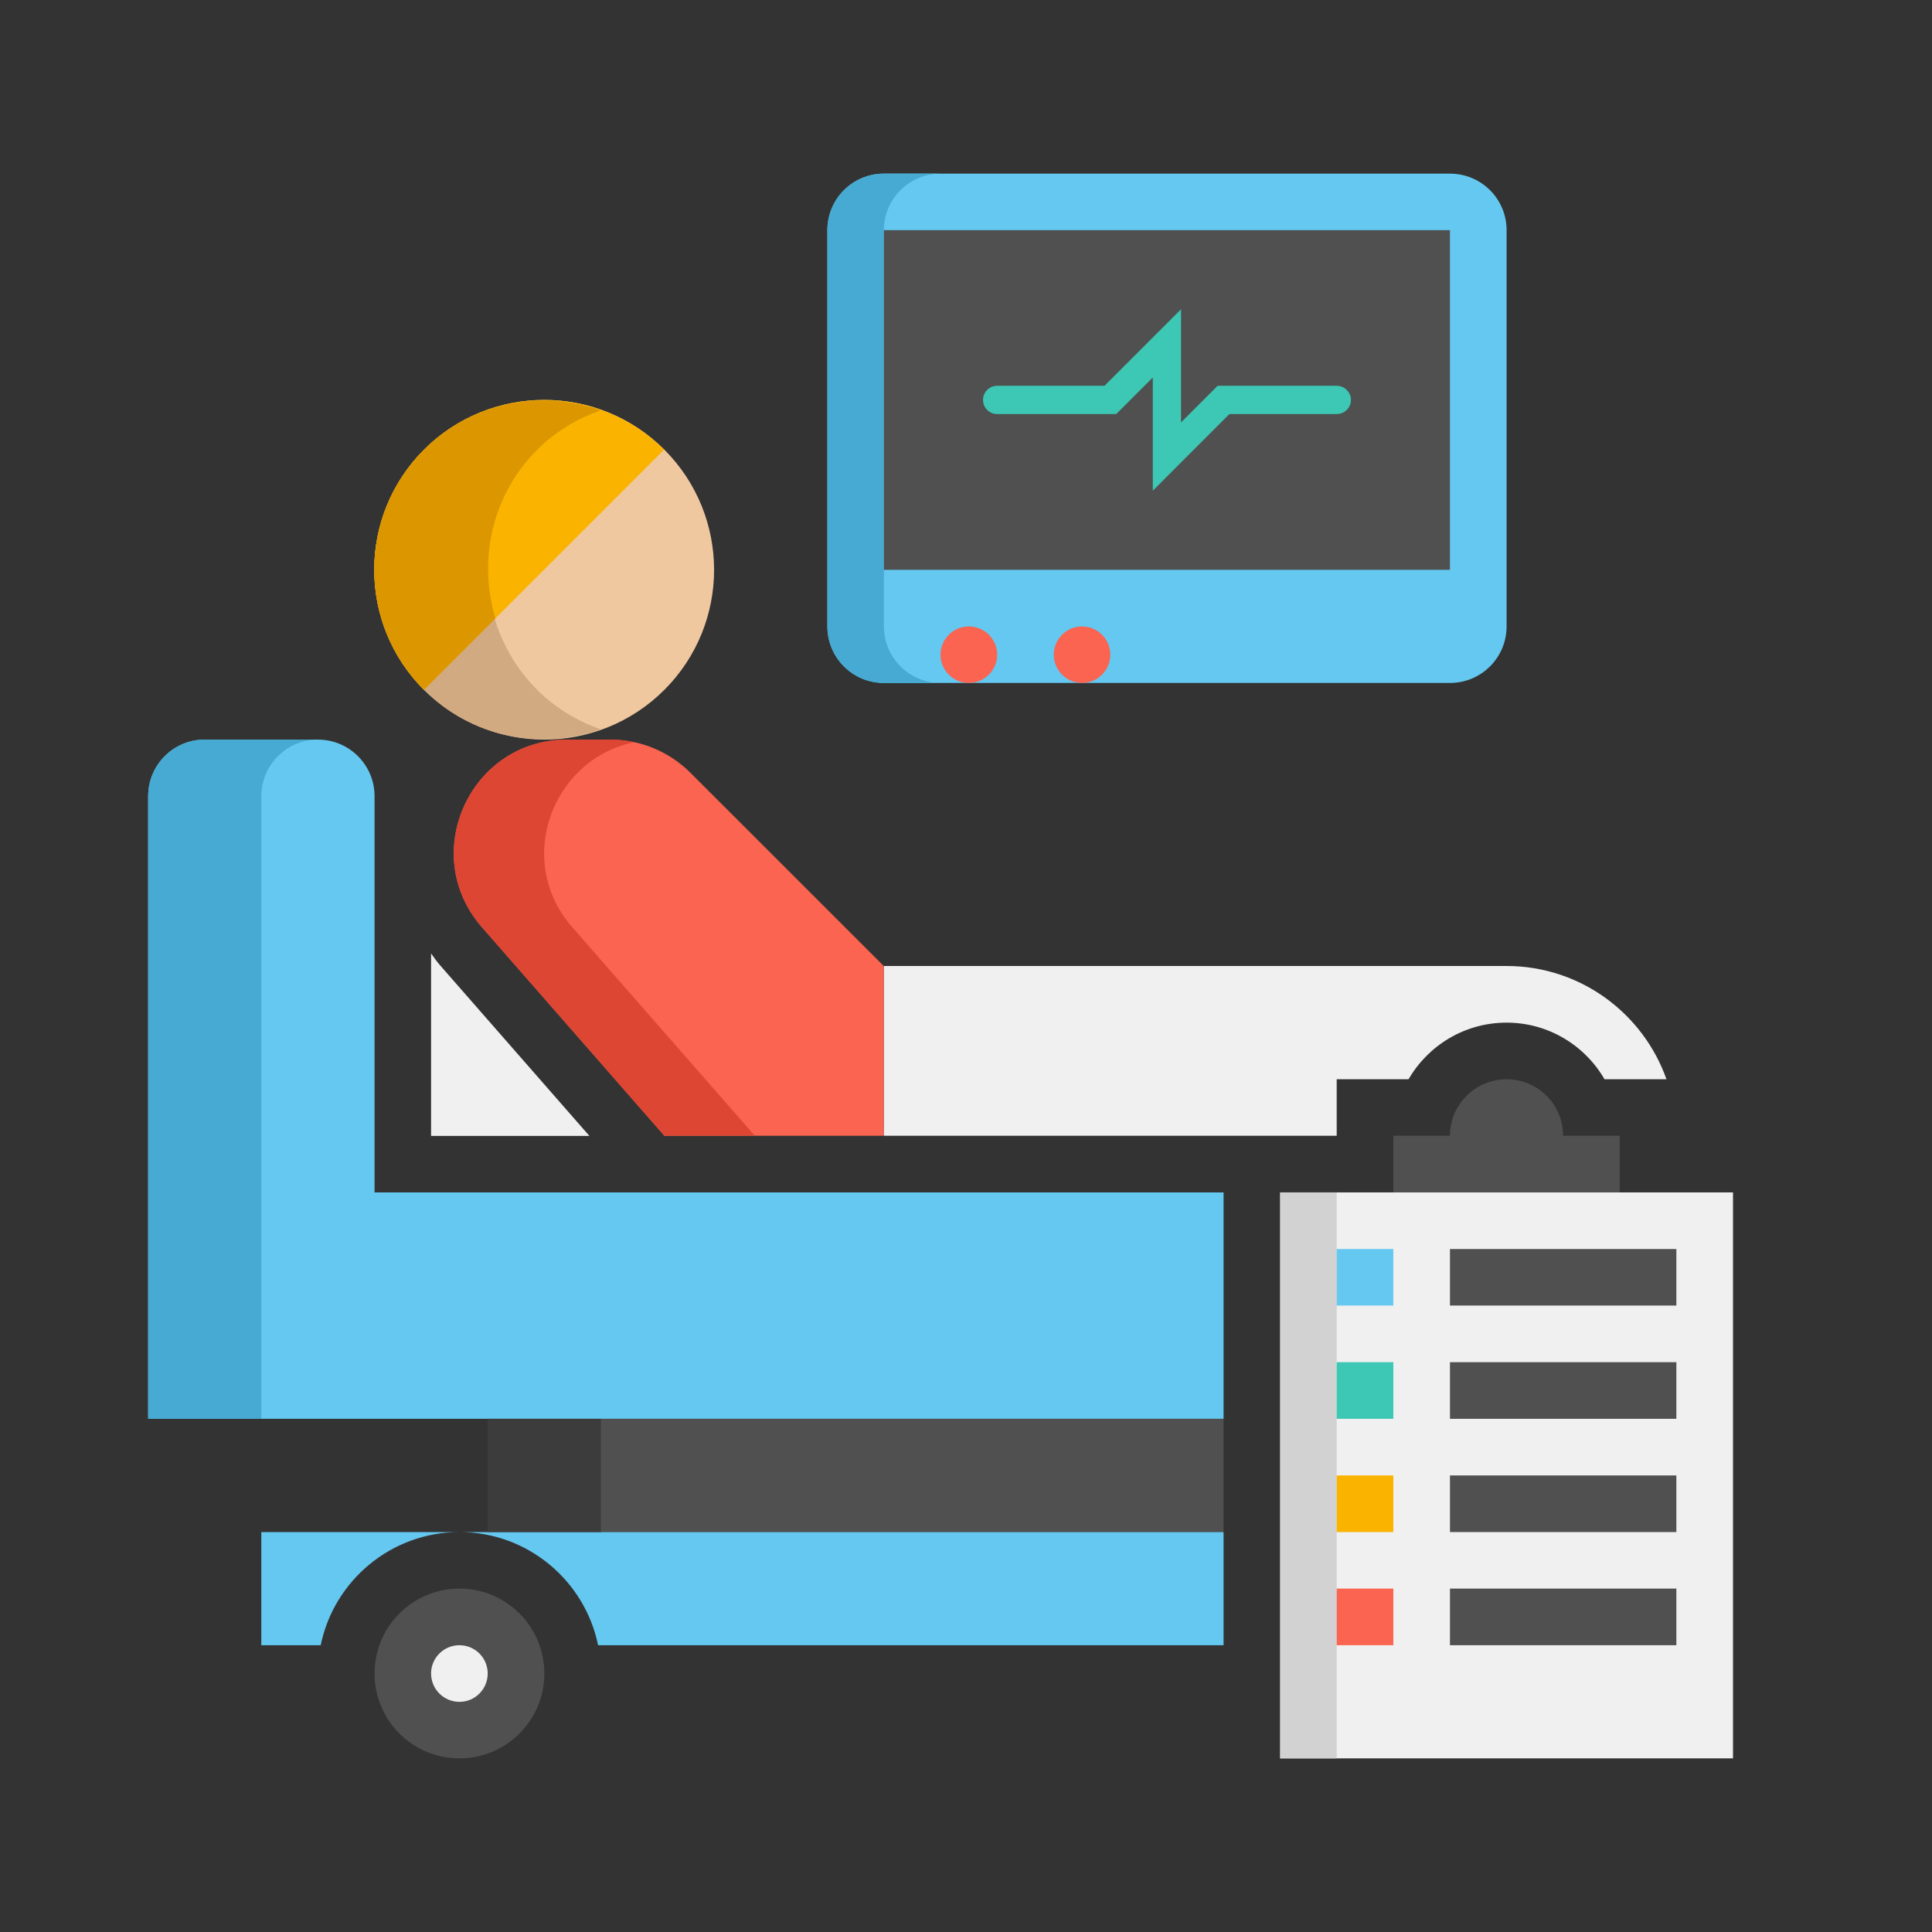
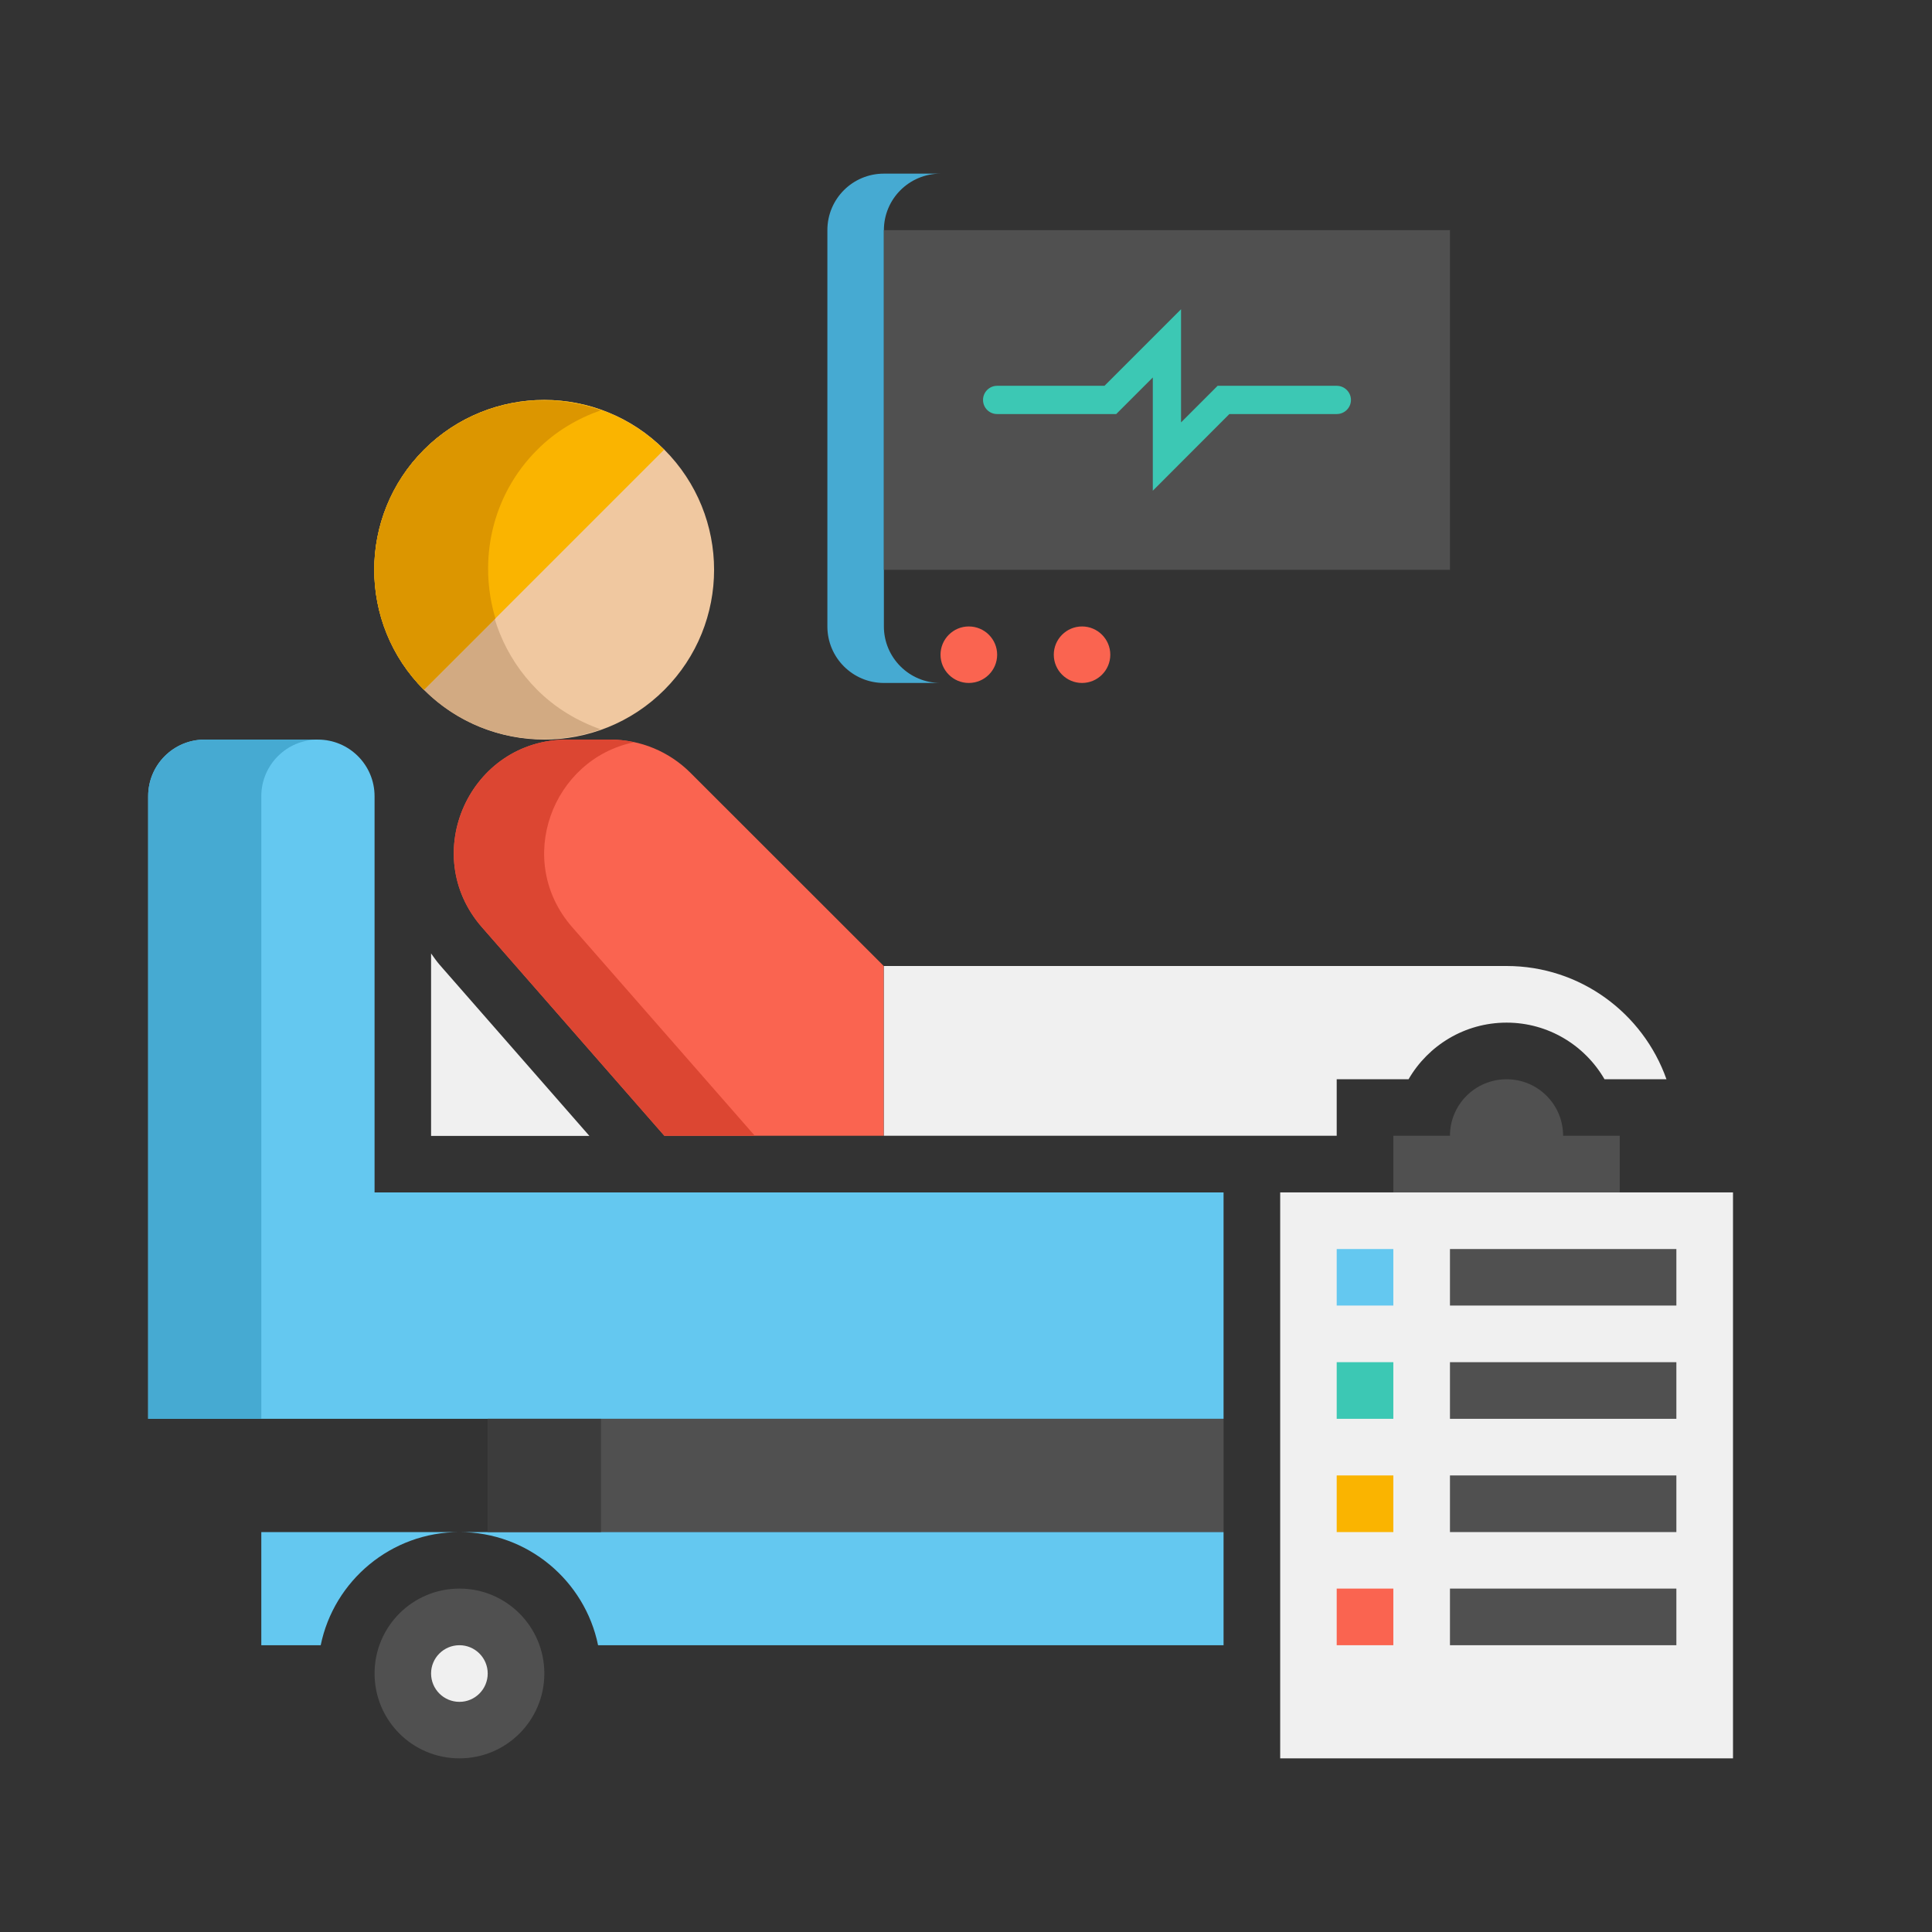
<svg xmlns="http://www.w3.org/2000/svg" width="16" height="16" viewBox="0 0 16 16" fill="none">
  <rect x="0" y="0" width="16" height="16" fill="#333333" stroke="none" />
  <path d="M10.133 9.875H3.102V6.594C3.102 6.335 2.892 6.125 2.633 6.125H1.695C1.436 6.125 1.227 6.335 1.227 6.594V11.75H4.039H10.133V9.875Z" fill="#64C8F0" />
  <path d="M4.039 11.75H10.133V12.688H4.039V11.75Z" fill="#505050" />
  <path d="M4.039 12.688H3.805C4.37 12.688 4.844 13.091 4.953 13.625H10.133V12.688H4.039Z" fill="#64C8F0" />
  <path d="M2.633 6.125H1.695C1.436 6.125 1.227 6.335 1.227 6.594V11.75H2.164V6.594C2.164 6.335 2.374 6.125 2.633 6.125Z" fill="#46AAD2" />
  <path d="M5.502 5.713C4.953 6.262 4.063 6.262 3.513 5.713C2.964 5.164 2.964 4.274 3.513 3.724C4.063 3.175 4.953 3.175 5.502 3.724C6.051 4.274 6.051 5.164 5.502 5.713Z" fill="#F0C8A0" />
  <path d="M4.449 5.713C3.9 5.164 3.9 4.274 4.449 3.725C4.602 3.571 4.783 3.466 4.975 3.398C4.48 3.223 3.908 3.329 3.511 3.725C2.962 4.274 2.962 5.164 3.511 5.713C3.907 6.109 4.48 6.215 4.975 6.04C4.783 5.972 4.602 5.866 4.449 5.713Z" fill="#D2AA82" />
  <path d="M3.511 5.713C2.962 5.164 2.962 4.274 3.511 3.724C4.061 3.175 4.951 3.175 5.5 3.724L3.511 5.713Z" fill="#FAB400" />
  <path d="M4.449 3.725C4.602 3.571 4.783 3.466 4.975 3.398C4.48 3.223 3.908 3.329 3.511 3.725C2.962 4.274 2.962 5.164 3.511 5.713L4.103 5.122C3.959 4.643 4.07 4.103 4.449 3.725Z" fill="#DC9600" />
  <path d="M7.319 8L5.718 6.4C5.542 6.224 5.304 6.125 5.055 6.125H4.697C3.892 6.125 3.461 7.074 3.992 7.68L5.502 9.406H7.319V8Z" fill="#FA6450" />
  <path d="M5.251 6.147C5.187 6.133 5.122 6.125 5.055 6.125H4.697C3.892 6.125 3.461 7.074 3.992 7.68L5.502 9.406H6.251L4.74 7.68C4.254 7.125 4.575 6.285 5.251 6.147Z" fill="#DC4632" />
  <path d="M3.57 7.896V9.407H4.881L3.64 7.989C3.615 7.96 3.593 7.928 3.57 7.896Z" fill="#F0F0F0" />
  <path d="M4.039 11.75H4.977V12.688H4.039V11.75Z" fill="#3C3C3C" />
  <path d="M2.164 13.625H2.656C2.765 13.091 3.239 12.688 3.805 12.688H2.164V13.625Z" fill="#64C8F0" />
  <path d="M3.805 13.156C4.193 13.156 4.508 13.471 4.508 13.859C4.508 14.248 4.193 14.562 3.805 14.562C3.416 14.562 3.102 14.248 3.102 13.859C3.102 13.471 3.416 13.156 3.805 13.156Z" fill="#505050" />
  <path d="M3.805 13.625C3.934 13.625 4.039 13.73 4.039 13.859C4.039 13.989 3.934 14.094 3.805 14.094C3.675 14.094 3.57 13.989 3.57 13.859C3.57 13.73 3.675 13.625 3.805 13.625Z" fill="#F0F0F0" />
  <path d="M10.602 9.875H14.352V14.562H10.602V9.875Z" fill="#F0F0F0" />
-   <path d="M10.602 9.875H11.07V14.562H10.602V9.875Z" fill="#D2D2D2" />
  <path d="M11.07 9.406V8.938H11.665C11.827 8.658 12.13 8.469 12.477 8.469C12.823 8.469 13.126 8.658 13.288 8.938H13.801C13.608 8.392 13.088 8 12.477 8H7.32V9.406H10.133H11.07Z" fill="#F0F0F0" />
  <path d="M12.945 9.406C12.945 9.147 12.736 8.938 12.477 8.938C12.218 8.938 12.008 9.147 12.008 9.406H11.539V9.875H13.414V9.406H12.945Z" fill="#505050" />
  <path d="M11.07 10.344H11.539V10.812H11.07V10.344Z" fill="#64C8F0" />
  <path d="M11.07 11.281H11.539V11.75H11.07V11.281Z" fill="#3CC8B4" />
  <path d="M11.07 12.219H11.539V12.688H11.07V12.219Z" fill="#FAB400" />
  <path d="M11.07 13.156H11.539V13.625H11.07V13.156Z" fill="#FA6450" />
  <path d="M13.883 10.812H12.008V10.344H13.883V10.812Z" fill="#505050" />
  <path d="M13.883 11.75H12.008V11.281H13.883V11.75Z" fill="#505050" />
  <path d="M13.883 12.688H12.008V12.219H13.883V12.688Z" fill="#505050" />
  <path d="M13.883 13.625H12.008V13.156H13.883V13.625Z" fill="#505050" />
-   <path d="M7.32 5.656H12.008C12.267 5.656 12.477 5.446 12.477 5.188V1.906C12.477 1.647 12.267 1.438 12.008 1.438H7.32C7.061 1.438 6.852 1.647 6.852 1.906V5.188C6.852 5.446 7.061 5.656 7.32 5.656Z" fill="#64C8F0" />
  <path d="M7.32 5.188V1.906C7.32 1.647 7.53 1.438 7.789 1.438H7.32C7.061 1.438 6.852 1.647 6.852 1.906V5.188C6.852 5.446 7.061 5.656 7.32 5.656H7.789C7.53 5.656 7.32 5.446 7.32 5.188Z" fill="#46AAD2" />
  <path d="M7.32 4.719V1.906H12.008V4.719H7.32Z" fill="#505050" />
  <path d="M9.547 4.064V3.126L9.244 3.429H8.258C8.193 3.429 8.141 3.377 8.141 3.312C8.141 3.248 8.193 3.195 8.258 3.195H9.147L9.781 2.561V3.498L10.084 3.195H11.07C11.135 3.195 11.188 3.248 11.188 3.312C11.188 3.377 11.135 3.429 11.07 3.429H10.181L9.547 4.064Z" fill="#3CC8B4" />
  <path d="M8.023 5.656C7.894 5.656 7.789 5.551 7.789 5.422C7.789 5.293 7.894 5.188 8.023 5.188C8.153 5.188 8.258 5.293 8.258 5.422C8.258 5.551 8.153 5.656 8.023 5.656Z" fill="#FA6450" />
  <path d="M8.961 5.656C8.832 5.656 8.727 5.551 8.727 5.422C8.727 5.293 8.832 5.188 8.961 5.188C9.09 5.188 9.195 5.293 9.195 5.422C9.195 5.551 9.09 5.656 8.961 5.656Z" fill="#FA6450" />
</svg>